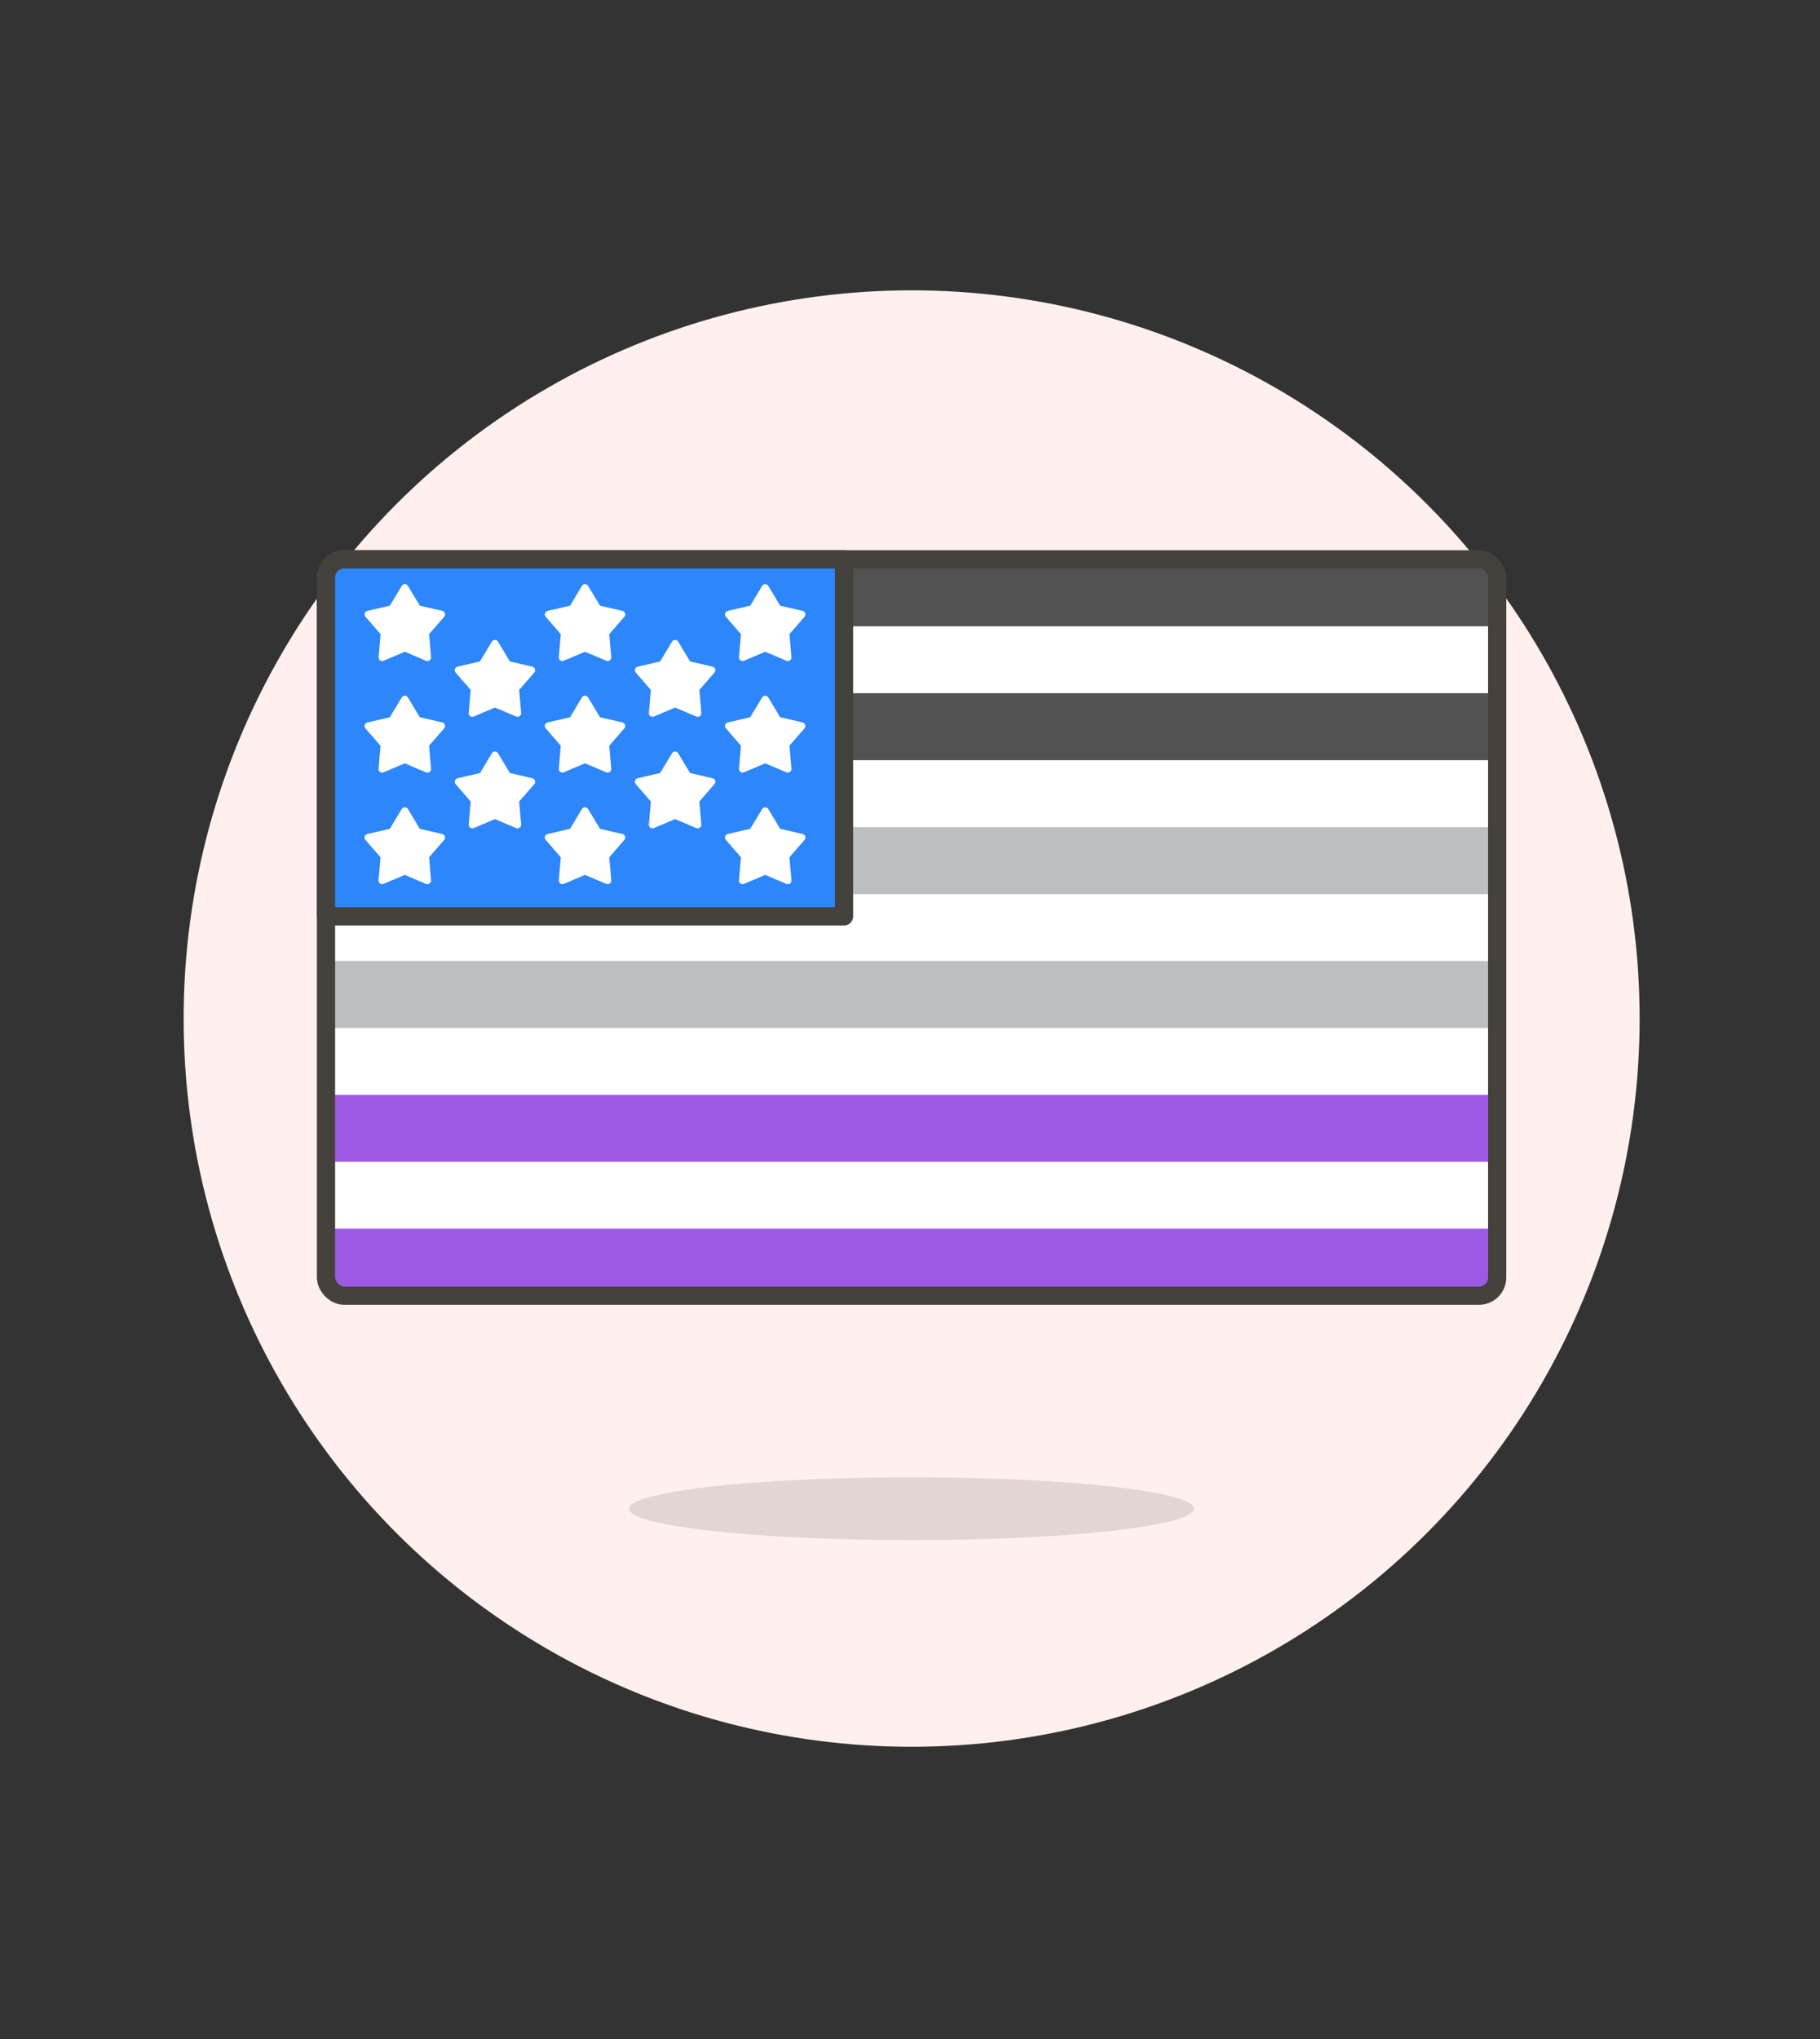
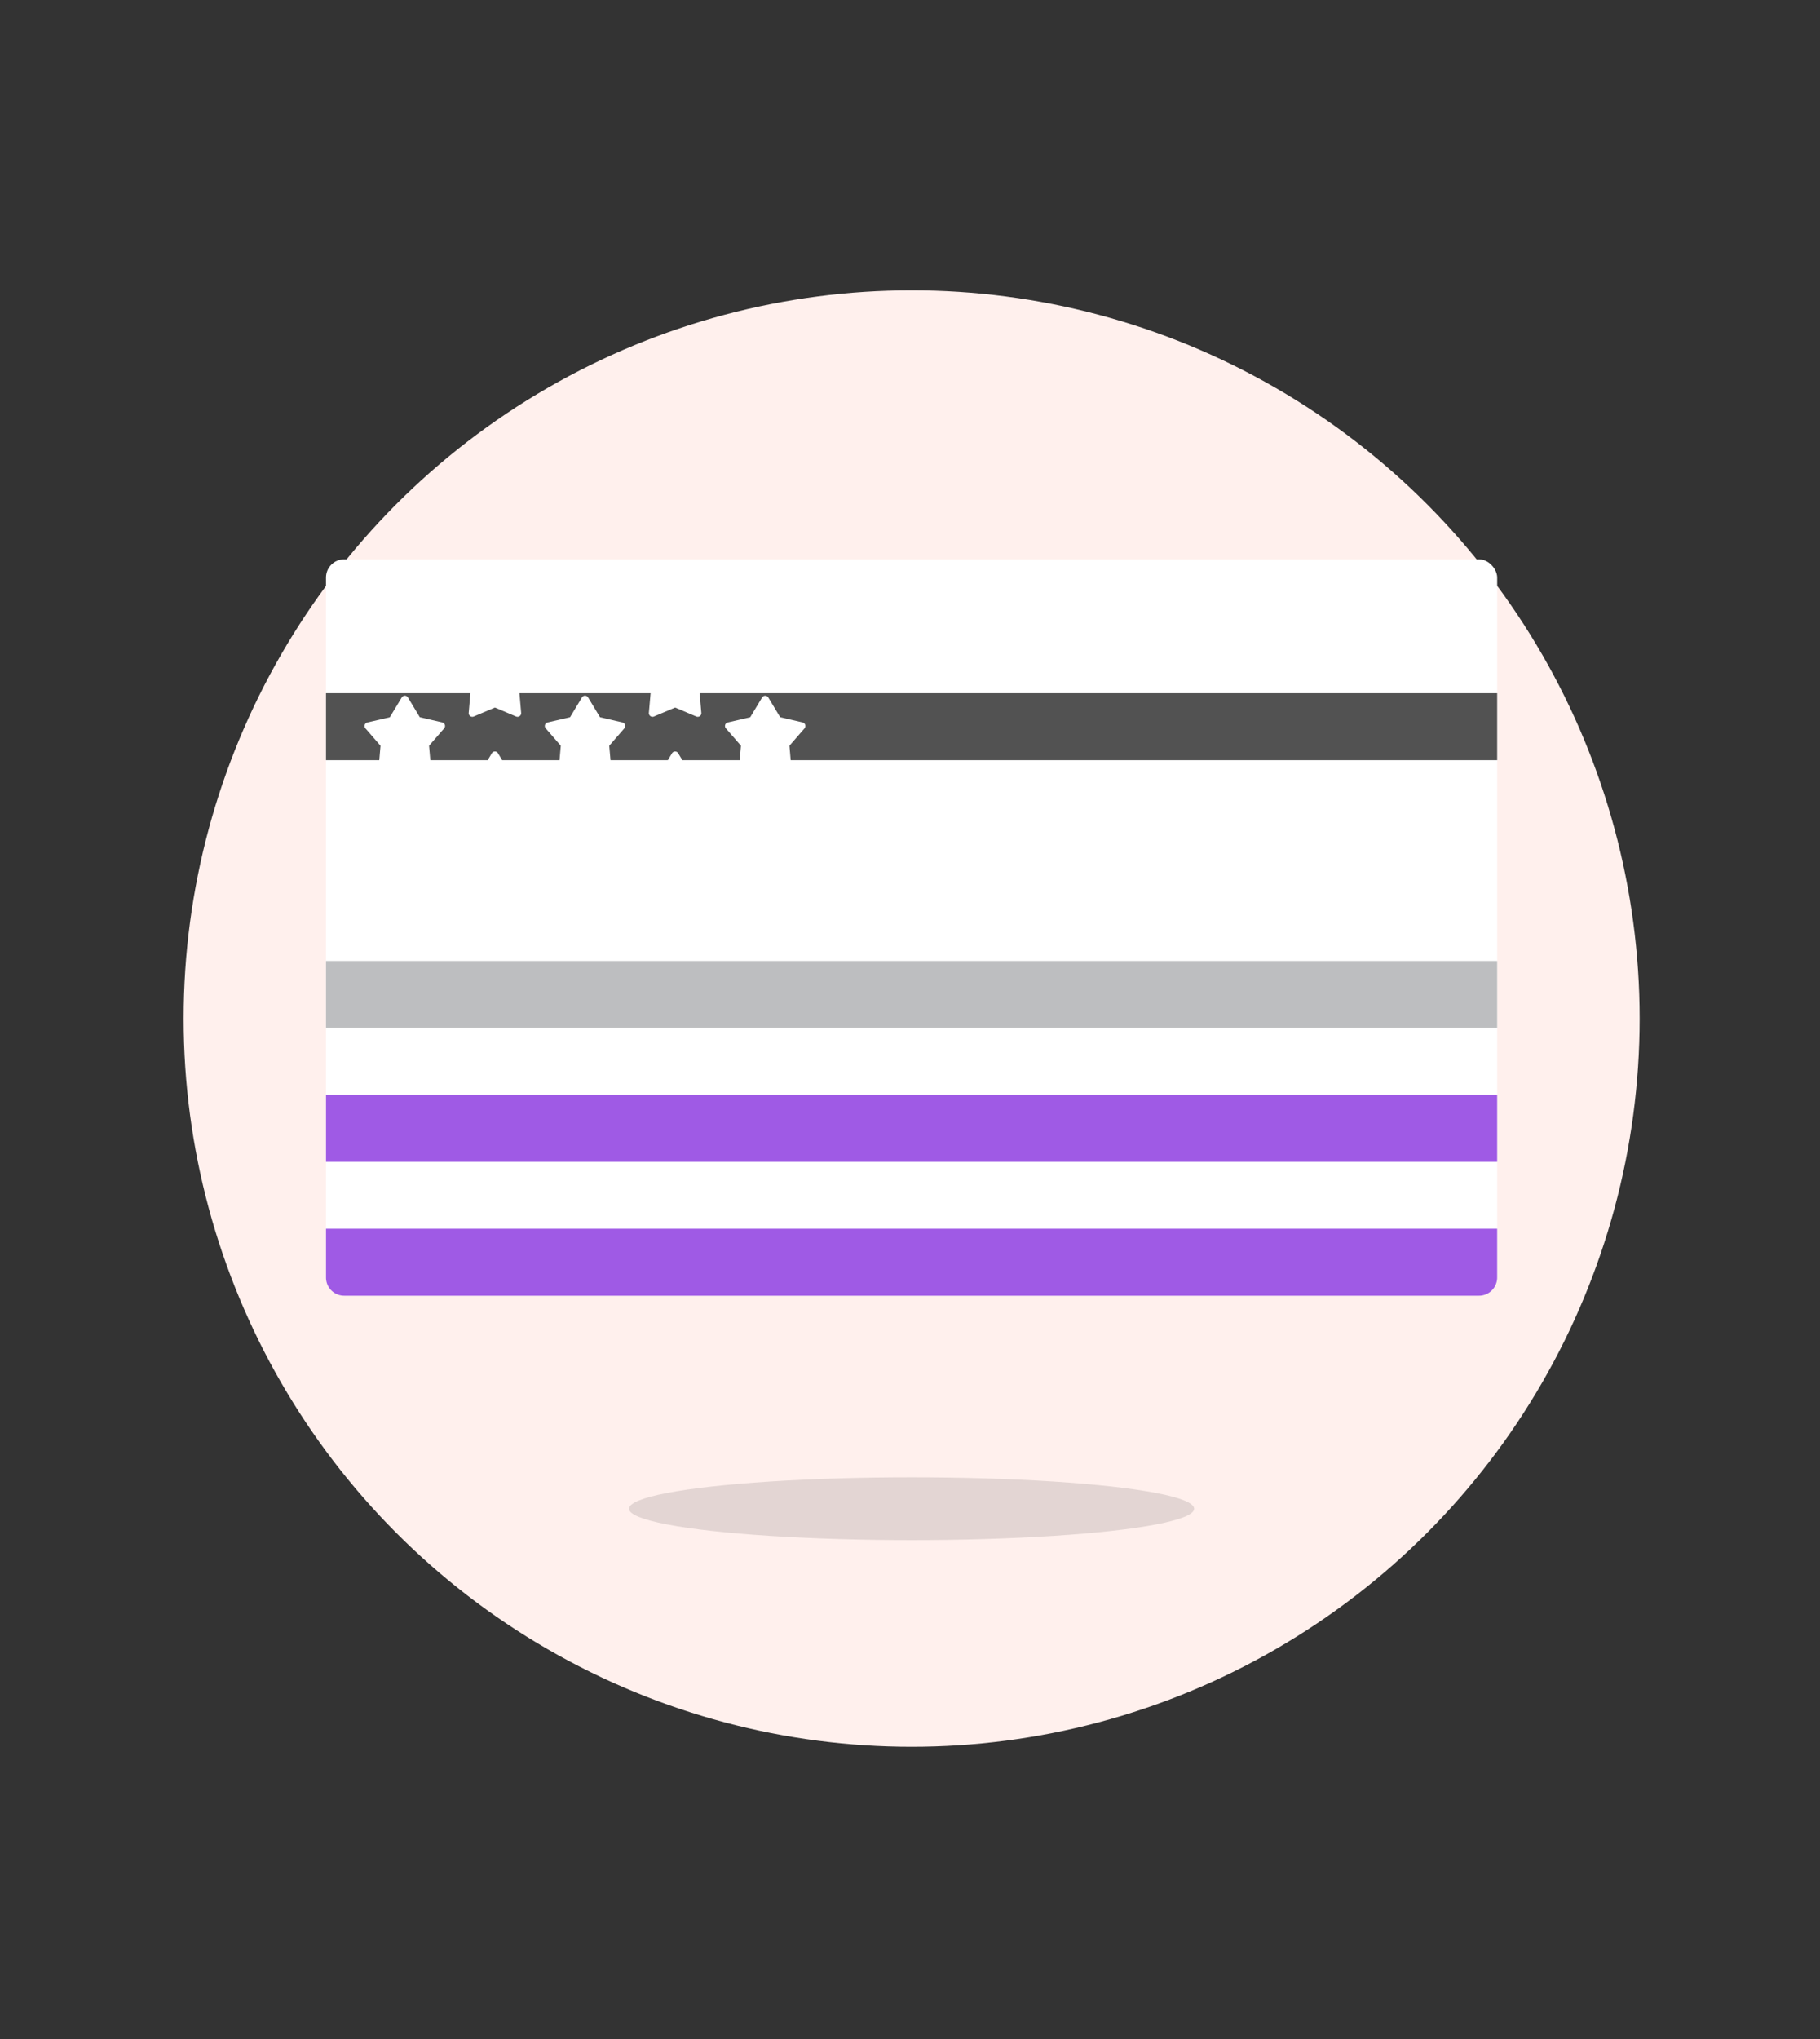
<svg xmlns="http://www.w3.org/2000/svg" id="Multicolor" viewBox="0 0 100 112">
  <rect x="0" y="0" width="100" height="112" fill="#333333" stroke="none" />
  <defs>
    <style>.cls-1{fill:#fff0ed;}.cls-2{fill:#45413c;fill-opacity:0.15;}.cls-3{fill:#fff;}.cls-4{fill:#525252;}.cls-5{fill:#bdbec0;}.cls-6{fill:#9f5ae5;}.cls-7{fill:none;}.cls-7,.cls-8{stroke:#45413c;stroke-linecap:round;stroke-linejoin:round;}.cls-8{fill:#2d86fa;}</style>
  </defs>
  <title>141- flag-usa-asexual</title>
  <g id="Scene">
    <g id="New_Symbol_1-38" data-name="New Symbol 1">
      <circle class="cls-1" cx="50.09" cy="55.948" r="40" />
    </g>
    <ellipse class="cls-2" cx="50.087" cy="82.872" rx="15.525" ry="1.725" />
    <rect class="cls-3" x="17.912" y="30.723" width="64.35" height="40.449" rx="1" ry="1" />
-     <path class="cls-4" d="M18.912,30.723h62.35a1,1,0,0,1,1,1V34.4a0,0,0,0,1,0,0H17.912a0,0,0,0,1,0,0V31.723A1,1,0,0,1,18.912,30.723Z" />
    <rect class="cls-4" x="17.912" y="38.077" width="64.35" height="3.679" />
-     <rect class="cls-5" x="17.912" y="45.431" width="64.35" height="3.679" />
    <rect class="cls-5" x="17.912" y="52.785" width="64.35" height="3.679" />
    <rect class="cls-6" x="17.912" y="60.139" width="64.35" height="3.679" />
    <path class="cls-6" d="M17.912,67.493h64.35a0,0,0,0,1,0,0v2.679a1,1,0,0,1-1,1H18.912a1,1,0,0,1-1-1V67.493A0,0,0,0,1,17.912,67.493Z" />
-     <rect class="cls-7" x="17.912" y="30.723" width="64.35" height="40.449" rx="1" ry="1" />
-     <path class="cls-8" d="M18.912,30.724H46.375a0,0,0,0,1,0,0V50.335a0,0,0,0,1,0,0H17.912a0,0,0,0,1,0,0V31.724A1,1,0,0,1,18.912,30.724Z" />
    <path class="cls-3" d="M22.072,32.186a.2.2,0,0,1,.172-.1.2.2,0,0,1,.171.1l.652,1.083,1.231.285a.2.2,0,0,1,.106.326l-.829.954.109,1.259a.2.2,0,0,1-.081.179.2.2,0,0,1-.2.022L22.244,35.8l-1.164.493a.2.2,0,0,1-.277-.2l.109-1.259-.828-.954a.2.2,0,0,1,.106-.326l1.231-.285Z" />
    <path class="cls-3" d="M22.072,38.314a.2.2,0,0,1,.172-.1.2.2,0,0,1,.171.1l.652,1.083,1.231.285a.2.2,0,0,1,.106.326l-.829.954.109,1.259a.2.2,0,0,1-.081.179.2.2,0,0,1-.2.023l-1.163-.493-1.164.493a.2.2,0,0,1-.277-.2l.109-1.259-.828-.954a.2.2,0,0,1,.106-.326l1.231-.285Z" />
    <path class="cls-3" d="M27.022,35.25a.2.2,0,0,1,.172-.1.2.2,0,0,1,.171.1l.652,1.083,1.231.285a.2.2,0,0,1,.106.326l-.829.954.11,1.259a.2.2,0,0,1-.278.2l-1.163-.492-1.164.492a.2.2,0,0,1-.277-.2l.109-1.259-.828-.954a.2.2,0,0,1,.106-.326l1.231-.285Z" />
    <path class="cls-3" d="M27.022,41.379a.2.2,0,0,1,.172-.1.2.2,0,0,1,.171.1l.652,1.082,1.231.285a.2.2,0,0,1,.106.326l-.829.955.11,1.258a.2.2,0,0,1-.278.2l-1.163-.493-1.164.493a.2.2,0,0,1-.277-.2l.109-1.258-.828-.955A.2.2,0,0,1,25,42.879a.2.2,0,0,1,.145-.133l1.231-.285Z" />
-     <path class="cls-3" d="M22.072,44.443a.2.2,0,0,1,.172-.1.2.2,0,0,1,.171.1l.652,1.083,1.231.285a.2.2,0,0,1,.145.133.2.2,0,0,1-.039.193l-.829.954.109,1.259a.2.2,0,0,1-.081.179.2.2,0,0,1-.2.022l-1.163-.493-1.164.493a.2.2,0,0,1-.277-.2l.109-1.259-.828-.954a.2.2,0,0,1-.039-.193.2.2,0,0,1,.145-.133l1.231-.285Z" />
    <path class="cls-3" d="M31.972,32.186a.2.2,0,0,1,.172-.1.2.2,0,0,1,.171.1l.652,1.083,1.231.285a.2.2,0,0,1,.106.326l-.829.954.11,1.259a.2.2,0,0,1-.278.2L32.144,35.8l-1.164.493a.2.2,0,0,1-.277-.2l.109-1.259-.828-.954a.2.2,0,0,1,.106-.326l1.231-.285Z" />
    <path class="cls-3" d="M31.972,38.314a.2.2,0,0,1,.172-.1.2.2,0,0,1,.171.1l.652,1.083,1.231.285a.2.2,0,0,1,.106.326l-.829.954.11,1.259a.2.2,0,0,1-.278.2l-1.163-.493-1.164.493a.2.2,0,0,1-.277-.2l.109-1.259-.828-.954a.2.2,0,0,1-.039-.193.2.2,0,0,1,.145-.133l1.231-.285Z" />
    <path class="cls-3" d="M36.922,35.25a.2.2,0,0,1,.172-.1.2.2,0,0,1,.171.1l.652,1.083,1.231.285a.2.2,0,0,1,.106.326l-.829.954.11,1.259a.2.2,0,0,1-.278.2l-1.163-.492-1.164.492a.2.2,0,0,1-.277-.2l.109-1.259-.828-.954a.2.2,0,0,1,.106-.326l1.231-.285Z" />
    <path class="cls-3" d="M36.922,41.379a.2.2,0,0,1,.172-.1.2.2,0,0,1,.171.1l.652,1.082,1.231.285a.2.2,0,0,1,.106.326l-.829.955.11,1.258a.2.2,0,0,1-.278.2l-1.163-.493-1.164.493a.2.2,0,0,1-.277-.2l.109-1.258-.828-.955a.2.2,0,0,1-.039-.193.2.2,0,0,1,.145-.133l1.231-.285Z" />
    <path class="cls-3" d="M31.972,44.443a.2.2,0,0,1,.172-.1.2.2,0,0,1,.171.1l.652,1.083,1.231.285a.2.2,0,0,1,.145.133.2.2,0,0,1-.039.193l-.829.954.11,1.259a.2.2,0,0,1-.278.2l-1.163-.493-1.164.493a.2.2,0,0,1-.277-.2l.109-1.259-.828-.954a.2.2,0,0,1,.106-.326l1.231-.285Z" />
    <path class="cls-3" d="M41.873,32.186a.2.2,0,0,1,.342,0l.652,1.083,1.231.285a.2.2,0,0,1,.106.326l-.829.954.11,1.259a.2.2,0,0,1-.278.2L42.044,35.8l-1.164.493a.2.2,0,0,1-.277-.2l.109-1.259-.828-.954a.2.2,0,0,1,.106-.326l1.231-.285Z" />
    <path class="cls-3" d="M41.873,38.314a.2.2,0,0,1,.342,0l.652,1.083,1.231.285a.2.2,0,0,1,.145.133.2.2,0,0,1-.039.193l-.829.954.11,1.259a.2.2,0,0,1-.278.2l-1.163-.493-1.164.493a.2.2,0,0,1-.277-.2l.109-1.259-.828-.954a.2.2,0,0,1-.039-.193.2.2,0,0,1,.145-.133l1.231-.285Z" />
    <path class="cls-3" d="M41.873,44.443a.2.2,0,0,1,.342,0l.652,1.083,1.231.285a.2.2,0,0,1,.106.326l-.829.954.11,1.259a.2.2,0,0,1-.278.2l-1.163-.493-1.164.493a.2.2,0,0,1-.277-.2l.109-1.259-.828-.954a.2.2,0,0,1,.106-.326l1.231-.285Z" />
  </g>
</svg>